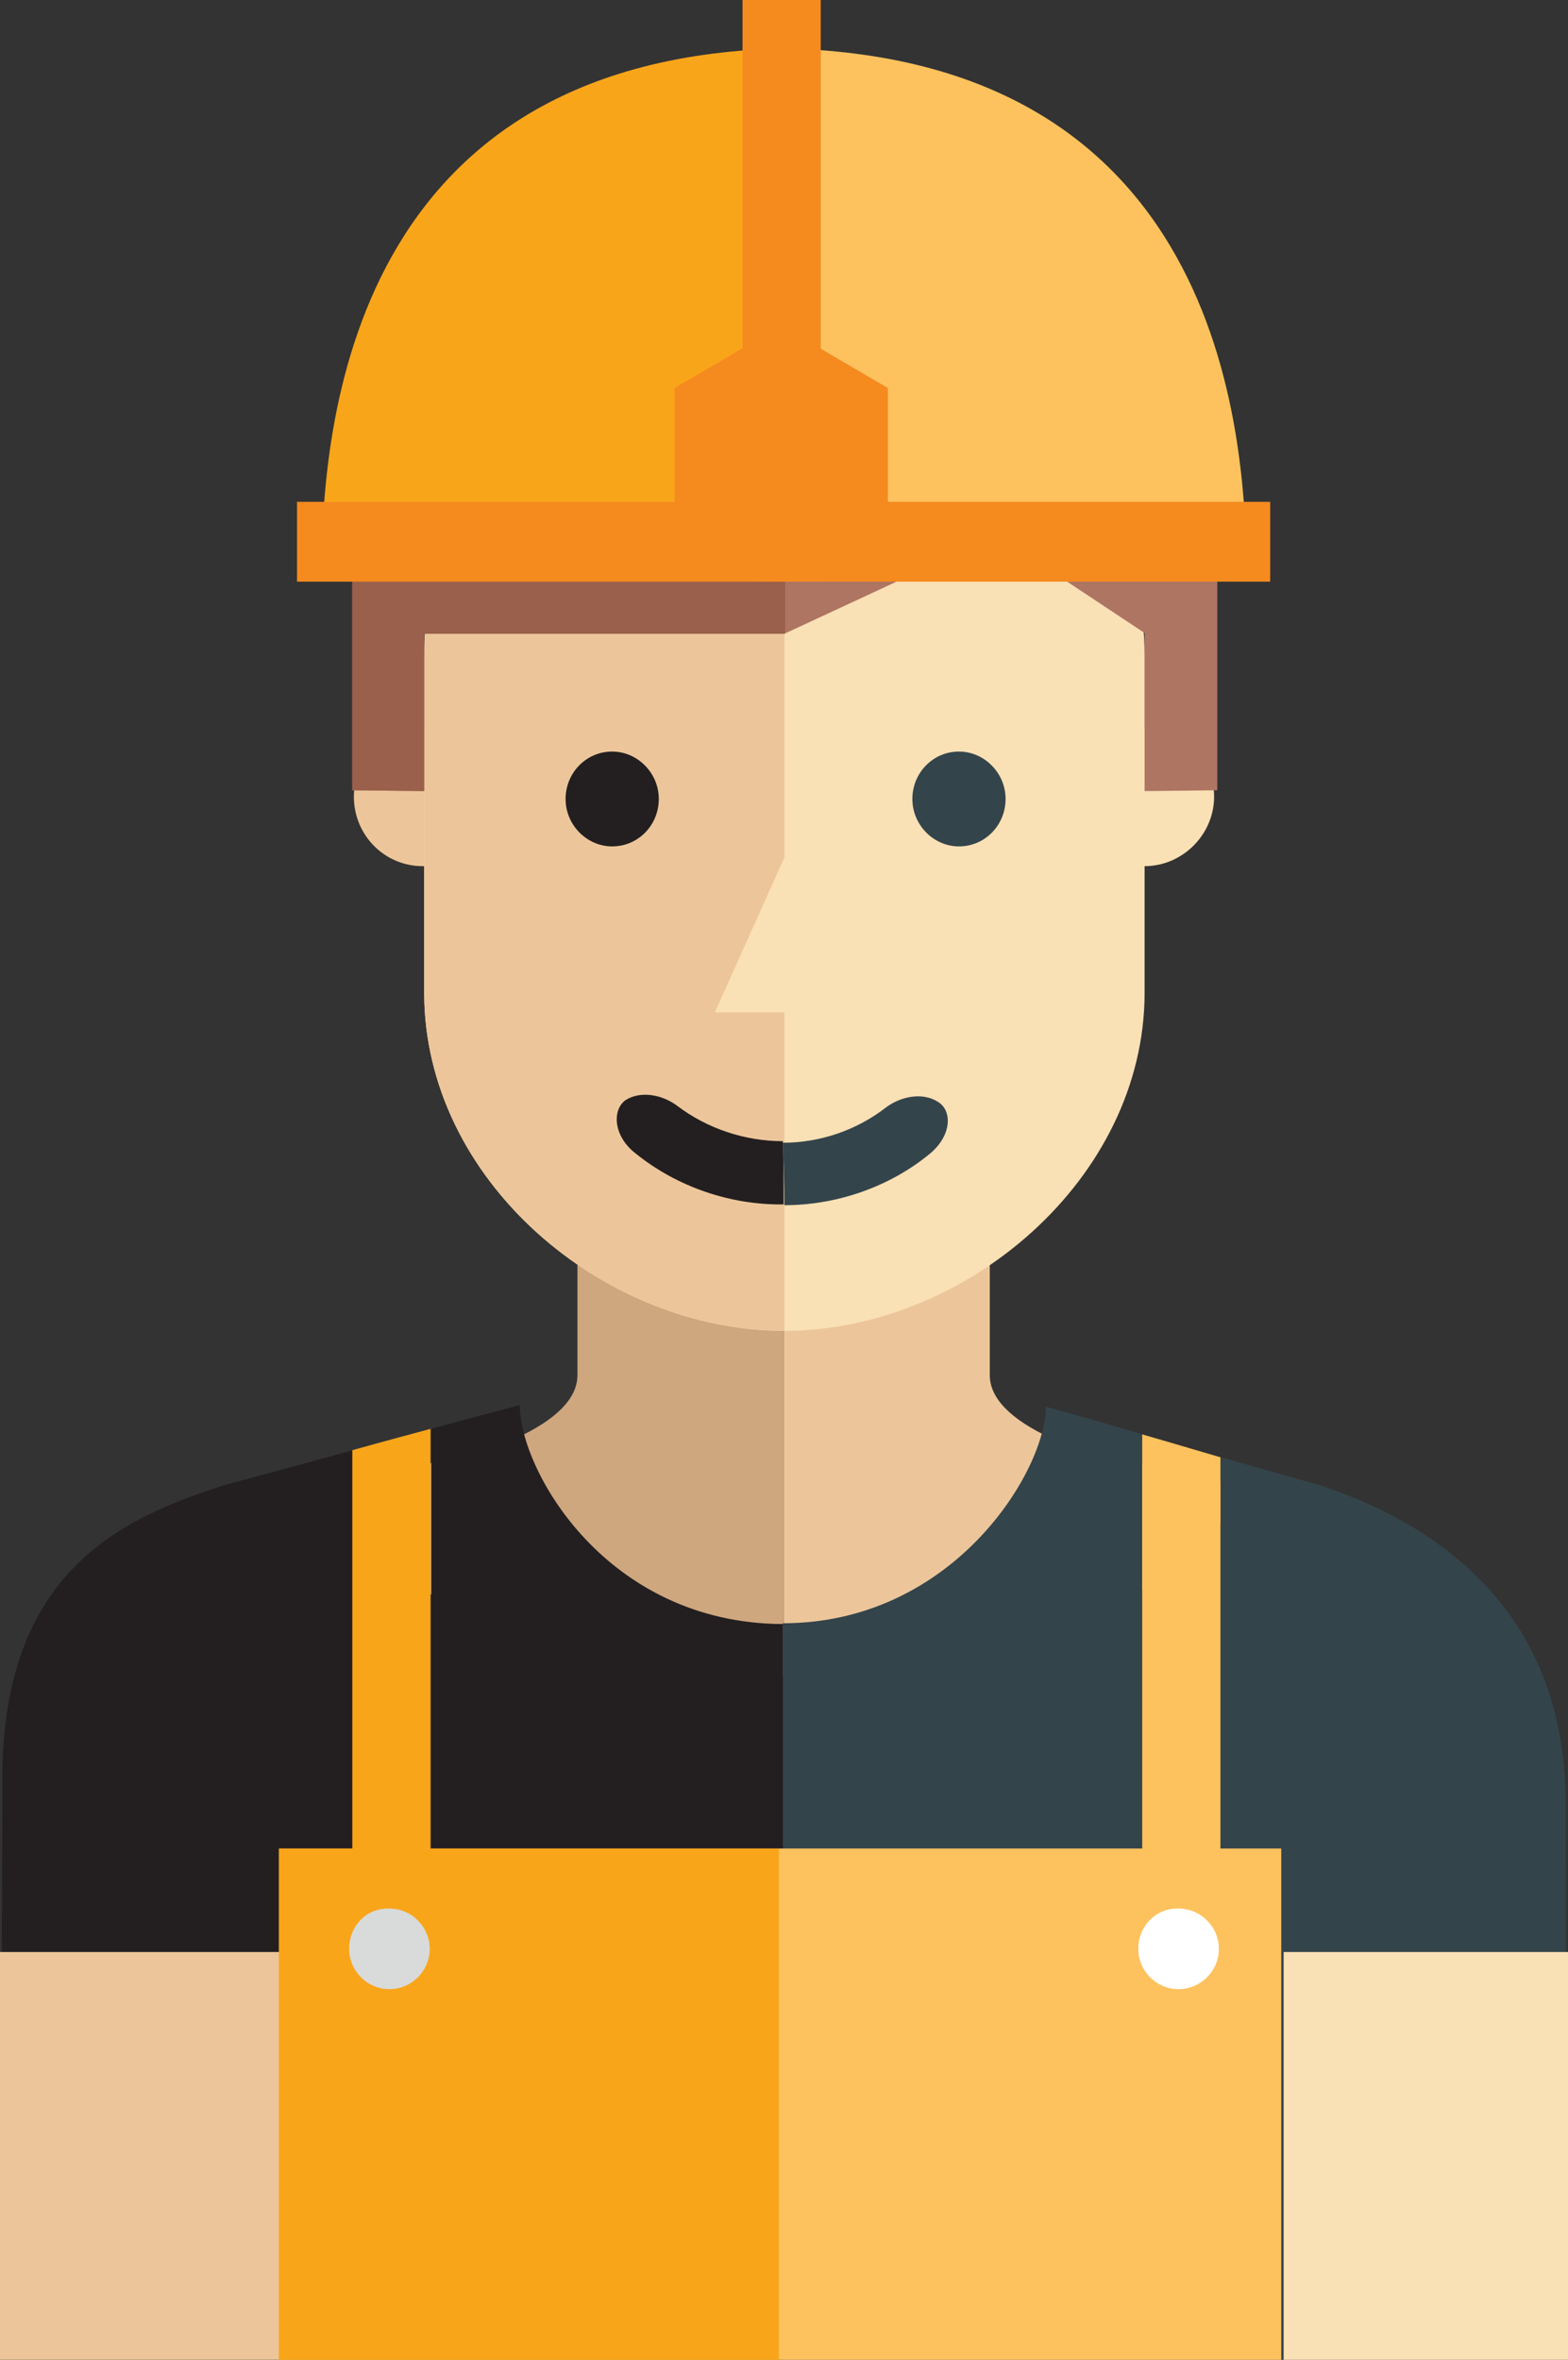
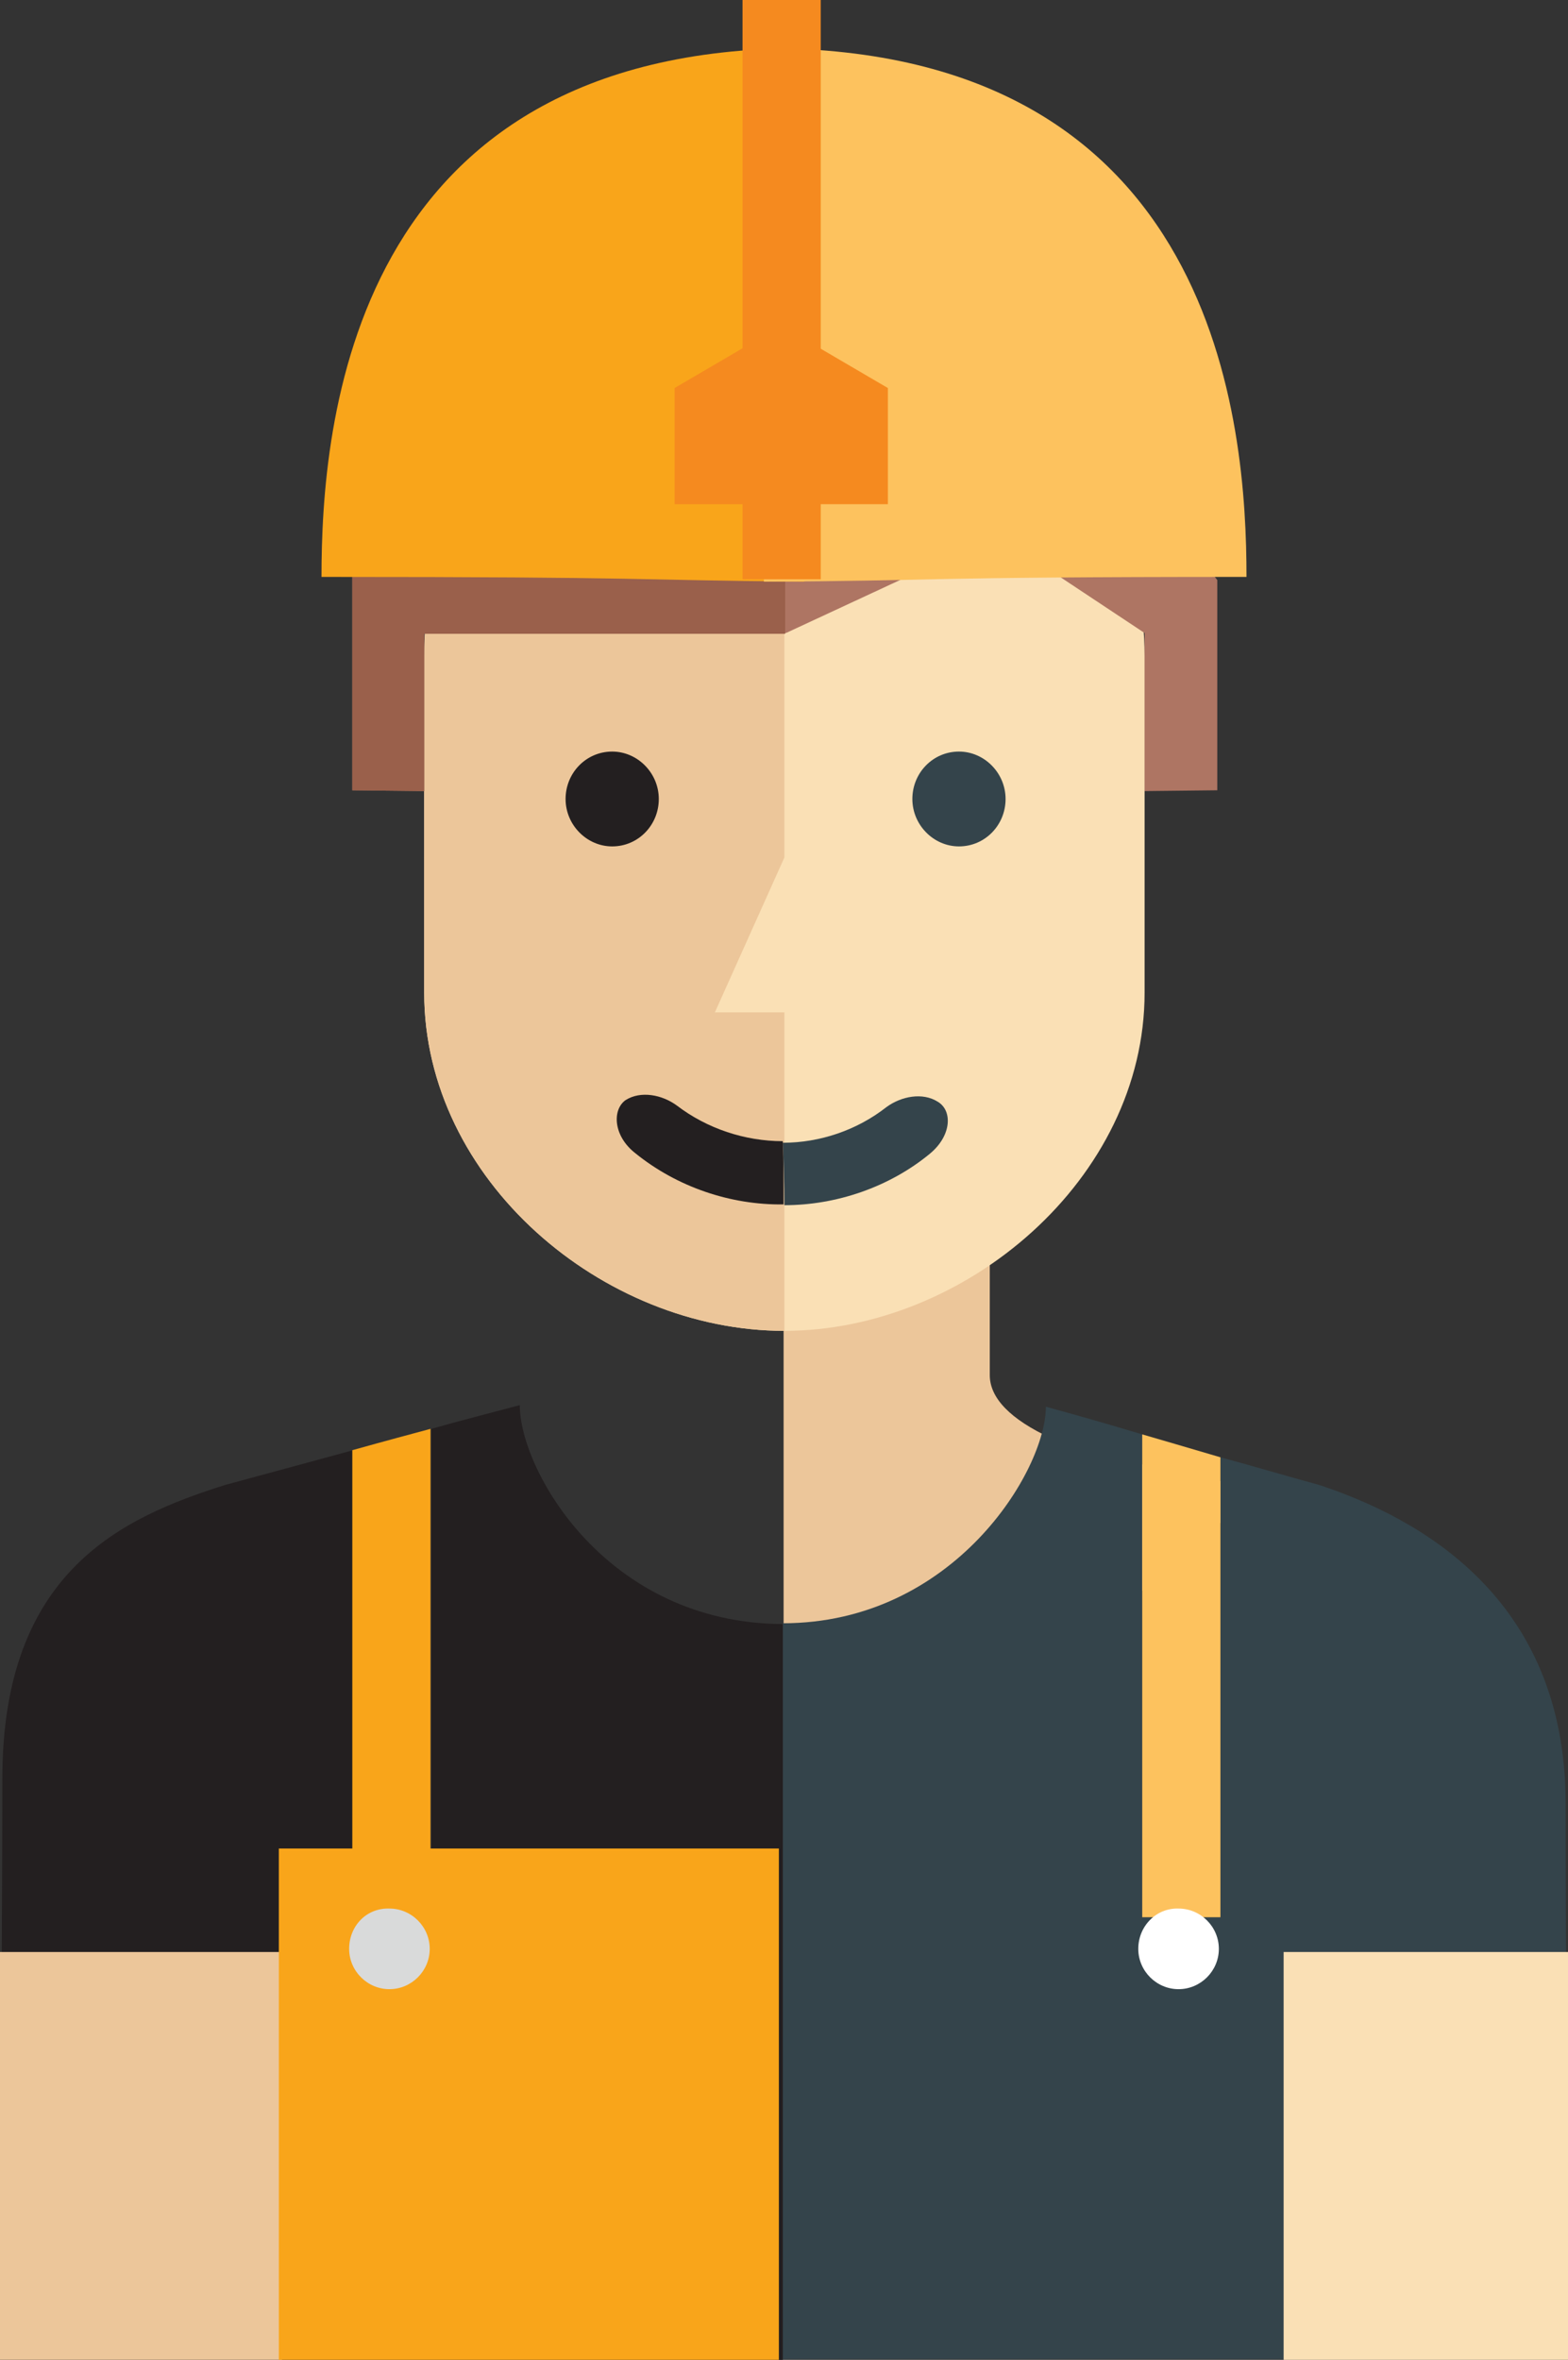
<svg xmlns="http://www.w3.org/2000/svg" version="1.1" id="Laag_1" x="0px" y="0px" viewBox="0 0 198.5 298.6" style="enable-background:new 0 0 198.5 298.6;" xml:space="preserve" preserveAspectRatio="xMaxYMax meet">
  <rect x="0" y="0" width="198.5" height="298.6" fill="#333333" stroke="none" />
  <style type="text/css">
	.st0{fill:#ECC69A;}
	.st1{fill:#CEA77F;}
	.st2{fill:#FAE0B5;}
	.st3{fill:#34444B;}
	.st4{fill:#231F20;}
	.st5{fill:#AE7563;}
	.st6{fill:#9A604B;}
	.st7{fill:#F9A51A;}
	.st8{fill:#FDC25E;}
	.st9{fill:#F58A1F;}
	.st10{fill:#FFFFFF;}
	.st11{fill:#D9DADA;}
</style>
  <path class="st0" d="M125.3,156.4V174c0,2.9,2.6,5.6,7.8,8c5.2,2.4,24.4,6,24.4,6s-9.6,23.9-58.3,23.9v-55.4H125.3z" />
-   <path class="st1" d="M73.1,155.5V174c0,2.9-2.6,5.6-7.8,8c-5.2,2.4-24.4,6-24.4,6s9.6,23.9,58.3,23.9v-56.3H73.1z" />
-   <path class="st2" d="M136.1,100.8c0,4.9,3.9,8.8,8.8,8.8c4.8,0,8.8-4,8.8-8.8c0-4.9-3.9-8.8-8.8-8.8C140,92,136.1,95.9,136.1,100.8" />
-   <path class="st0" d="M44.8,100.8c0,4.9,3.9,8.8,8.7,8.8c4.8,0,8.8-4,8.8-8.8c0-4.9-3.9-8.8-8.8-8.8C48.7,92,44.8,95.9,44.8,100.8" />
-   <path class="st2" d="M53.7,125.6c0,23.7,22.6,42.8,45.6,42.8c22.9,0,45.6-19.2,45.6-42.8V83c0-23.7-19.5-42.8-45.6-42.8  c-26.1,0-45.6,19.2-45.6,42.8V125.6z" />
+   <path class="st2" d="M53.7,125.6c0,23.7,22.6,42.8,45.6,42.8c22.9,0,45.6-19.2,45.6-42.8V83c0-23.7-19.5-42.8-45.6-42.8  c-26.1,0-45.6,19.2-45.6,42.8V125.6" />
  <path class="st0" d="M53.7,125.6c0,23.7,22.6,42.8,45.6,42.8v-40.3l-8.8,0l8.8-19.6V40.2c-26.1,0-45.6,19.2-45.6,42.8V125.6z" />
  <path class="st3" d="M115.5,101.1c0,3.3,2.7,6,5.9,6c3.3,0,5.9-2.7,5.9-6c0-3.3-2.7-6-5.9-6C118.1,95.1,115.5,97.8,115.5,101.1" />
  <path class="st4" d="M71.6,101.1c0,3.3,2.7,6,5.9,6c3.3,0,5.9-2.7,5.9-6c0-3.3-2.7-6-5.9-6C74.2,95.1,71.6,97.8,71.6,101.1" />
  <polygon class="st5" points="154.1,73.4 154.1,100 144.9,100.1 144.9,80.1 126.2,67.7 99.5,80.1 53.7,80.1 53.7,100.1 44.6,100   44.6,70.9 69.7,37 99,37 126.2,37 " />
  <path class="st6" d="M44.6,68.1l25.1-31l29.7,0v43.1H53.7l0,19.9l-9.1-0.1C44.6,90.4,44.6,78.4,44.6,68.1" />
  <path class="st7" d="M101.8,73.6C79,73.4,83.5,73,40.7,73c0-19.1,3.5-66.9,60.9-66.9C101.5,60,101.8,51.4,101.8,73.6" />
  <path class="st8" d="M96.7,73.6c22.8-0.1,18.3-0.6,61.1-0.6c0-19.1-3.5-66.9-60.9-66.9C96.9,60,96.7,51.4,96.7,73.6" />
  <polygon class="st9" points="94,73.3 103.9,73.3 103.9,0 101.5,0 96.3,0 94,0 " />
-   <polygon class="st9" points="78.9,63.5 110.6,63.5 160.8,63.5 160.8,73.6 110.6,73.6 78.9,73.6 37.6,73.6 37.6,63.5 " />
  <polygon class="st9" points="98.9,41.2 112.4,49.1 112.4,63.8 98.9,63.8 85.4,63.8 85.4,49.1 " />
  <path class="st3" d="M99.3,152.5c6.6,0,13.3-2.3,18.4-6.5c2.8-2.3,2.9-5.5,1-6.6c-1.9-1.2-4.6-0.7-6.5,0.7  c-3.7,2.9-8.4,4.5-13.1,4.5C99.2,147.1,99.3,149.8,99.3,152.5" />
  <path class="st4" d="M80.4,145.9c5.3,4.3,12.1,6.6,18.8,6.5c0-2.7,0-5.3-0.1-8c-4.8,0-9.6-1.6-13.4-4.5c-1.9-1.4-4.6-1.9-6.5-0.7  C77.5,140.4,77.6,143.7,80.4,145.9" />
  <path class="st3" d="M198.2,228.2c0-26.2-18.8-36.2-31.2-40.3c-5.1-1.4-9.1-2.6-12.5-3.5v58.2h-9.9v-61.1c-4.7-1.4-7.1-2.1-12.2-3.5  c0,8.1-11.7,27.4-33.3,27.4v93.1h99.4C198.4,277.2,198.2,246,198.2,228.2" />
  <path class="st8" d="M154.5,242.6v-58.2c-4.4-1.3-7.5-2.2-9.9-2.9v61.1H154.5z" />
  <path class="st4" d="M65.8,177.8c-4.5,1.2-7.3,1.9-11.2,3v61.8h-9.9v-59.1c-4,1.1-9.2,2.5-16.2,4.4C15.5,192,0.3,198.8,0.3,225  c0,17.5-0.3,51.1-0.3,73.6h99.1v-93.1C76.7,205.4,65.8,186,65.8,177.8" />
  <path class="st7" d="M54.5,242.6v-61.8c-2.6,0.7-5.6,1.5-9.9,2.7v59.1H54.5z" />
  <rect x="162.5" y="247" class="st2" width="36" height="51.6" />
  <rect y="247" class="st0" width="35.7" height="51.6" />
-   <rect x="35.5" y="233.9" class="st8" width="126.7" height="64.7" />
  <rect x="35.3" y="233.9" class="st7" width="63.3" height="64.7" />
  <path class="st10" d="M144.1,246.6c0,2.8,2.3,5.1,5.1,5.1c2.8,0,5.1-2.3,5.1-5.1c0-2.8-2.3-5.1-5.1-5.1  C146.4,241.4,144.1,243.7,144.1,246.6" />
  <path class="st11" d="M44.2,246.6c0,2.8,2.3,5.1,5.1,5.1c2.8,0,5.1-2.3,5.1-5.1c0-2.8-2.3-5.1-5.1-5.1  C46.4,241.4,44.2,243.7,44.2,246.6" />
</svg>